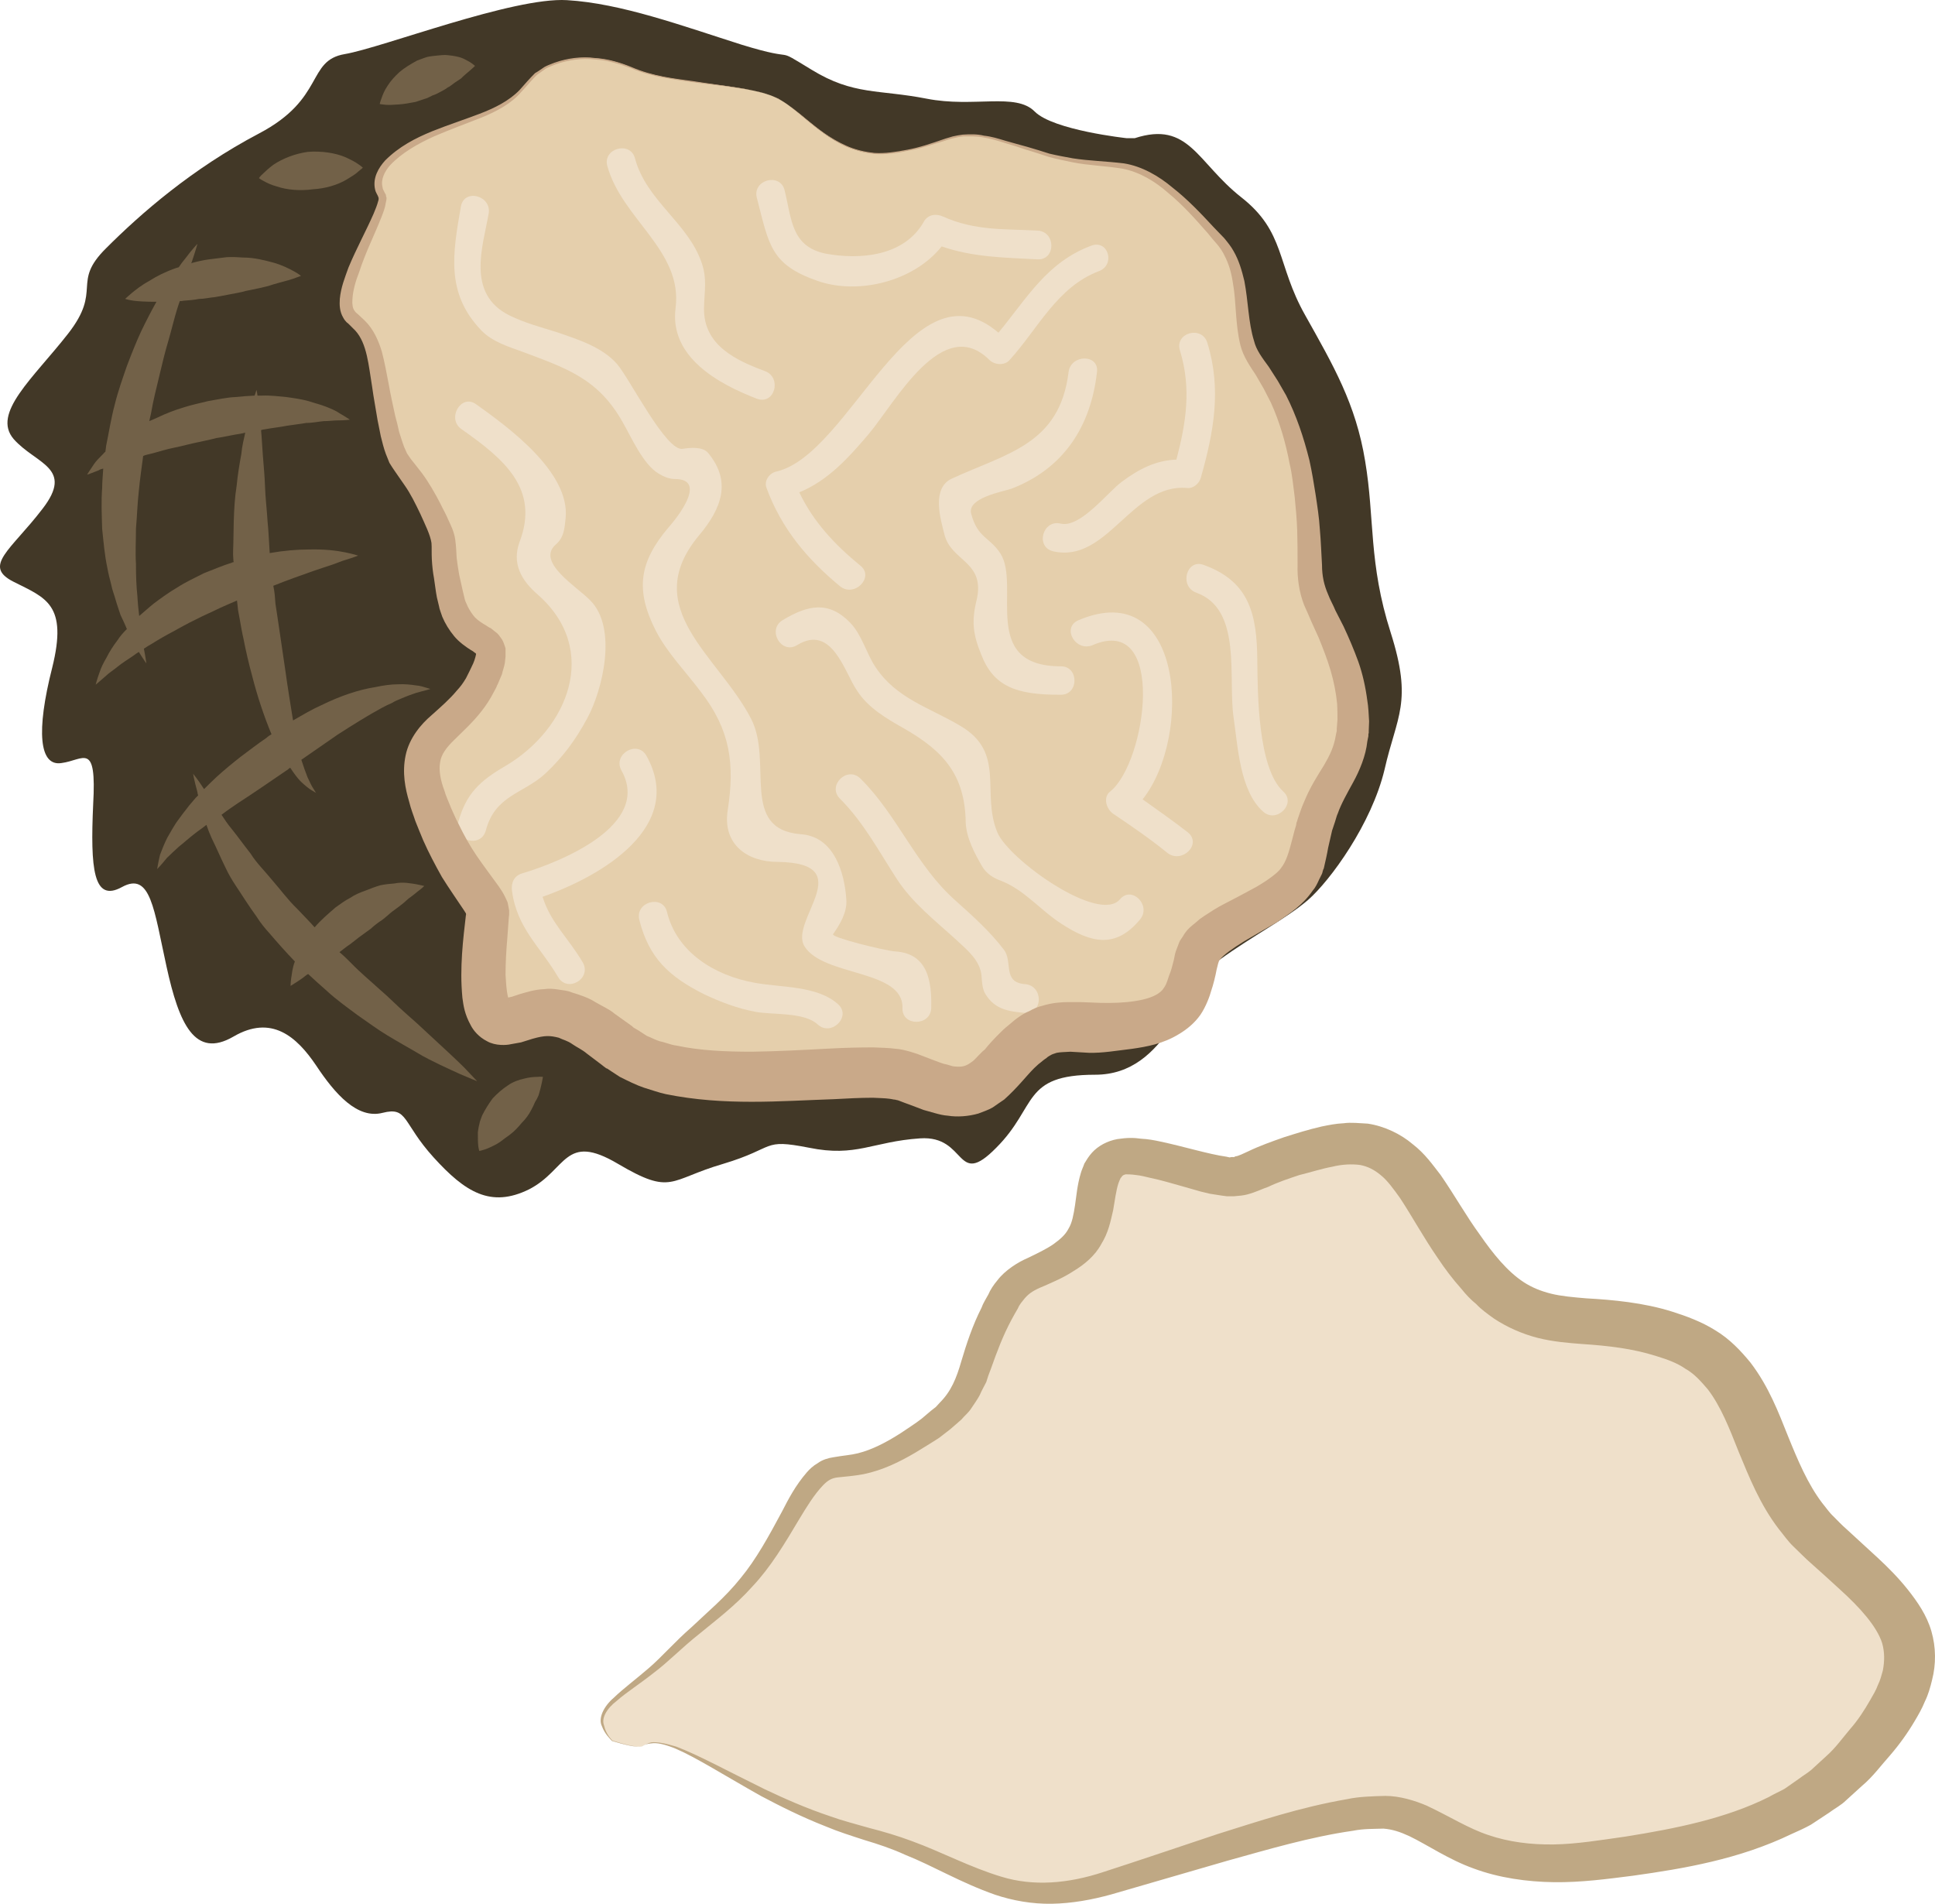
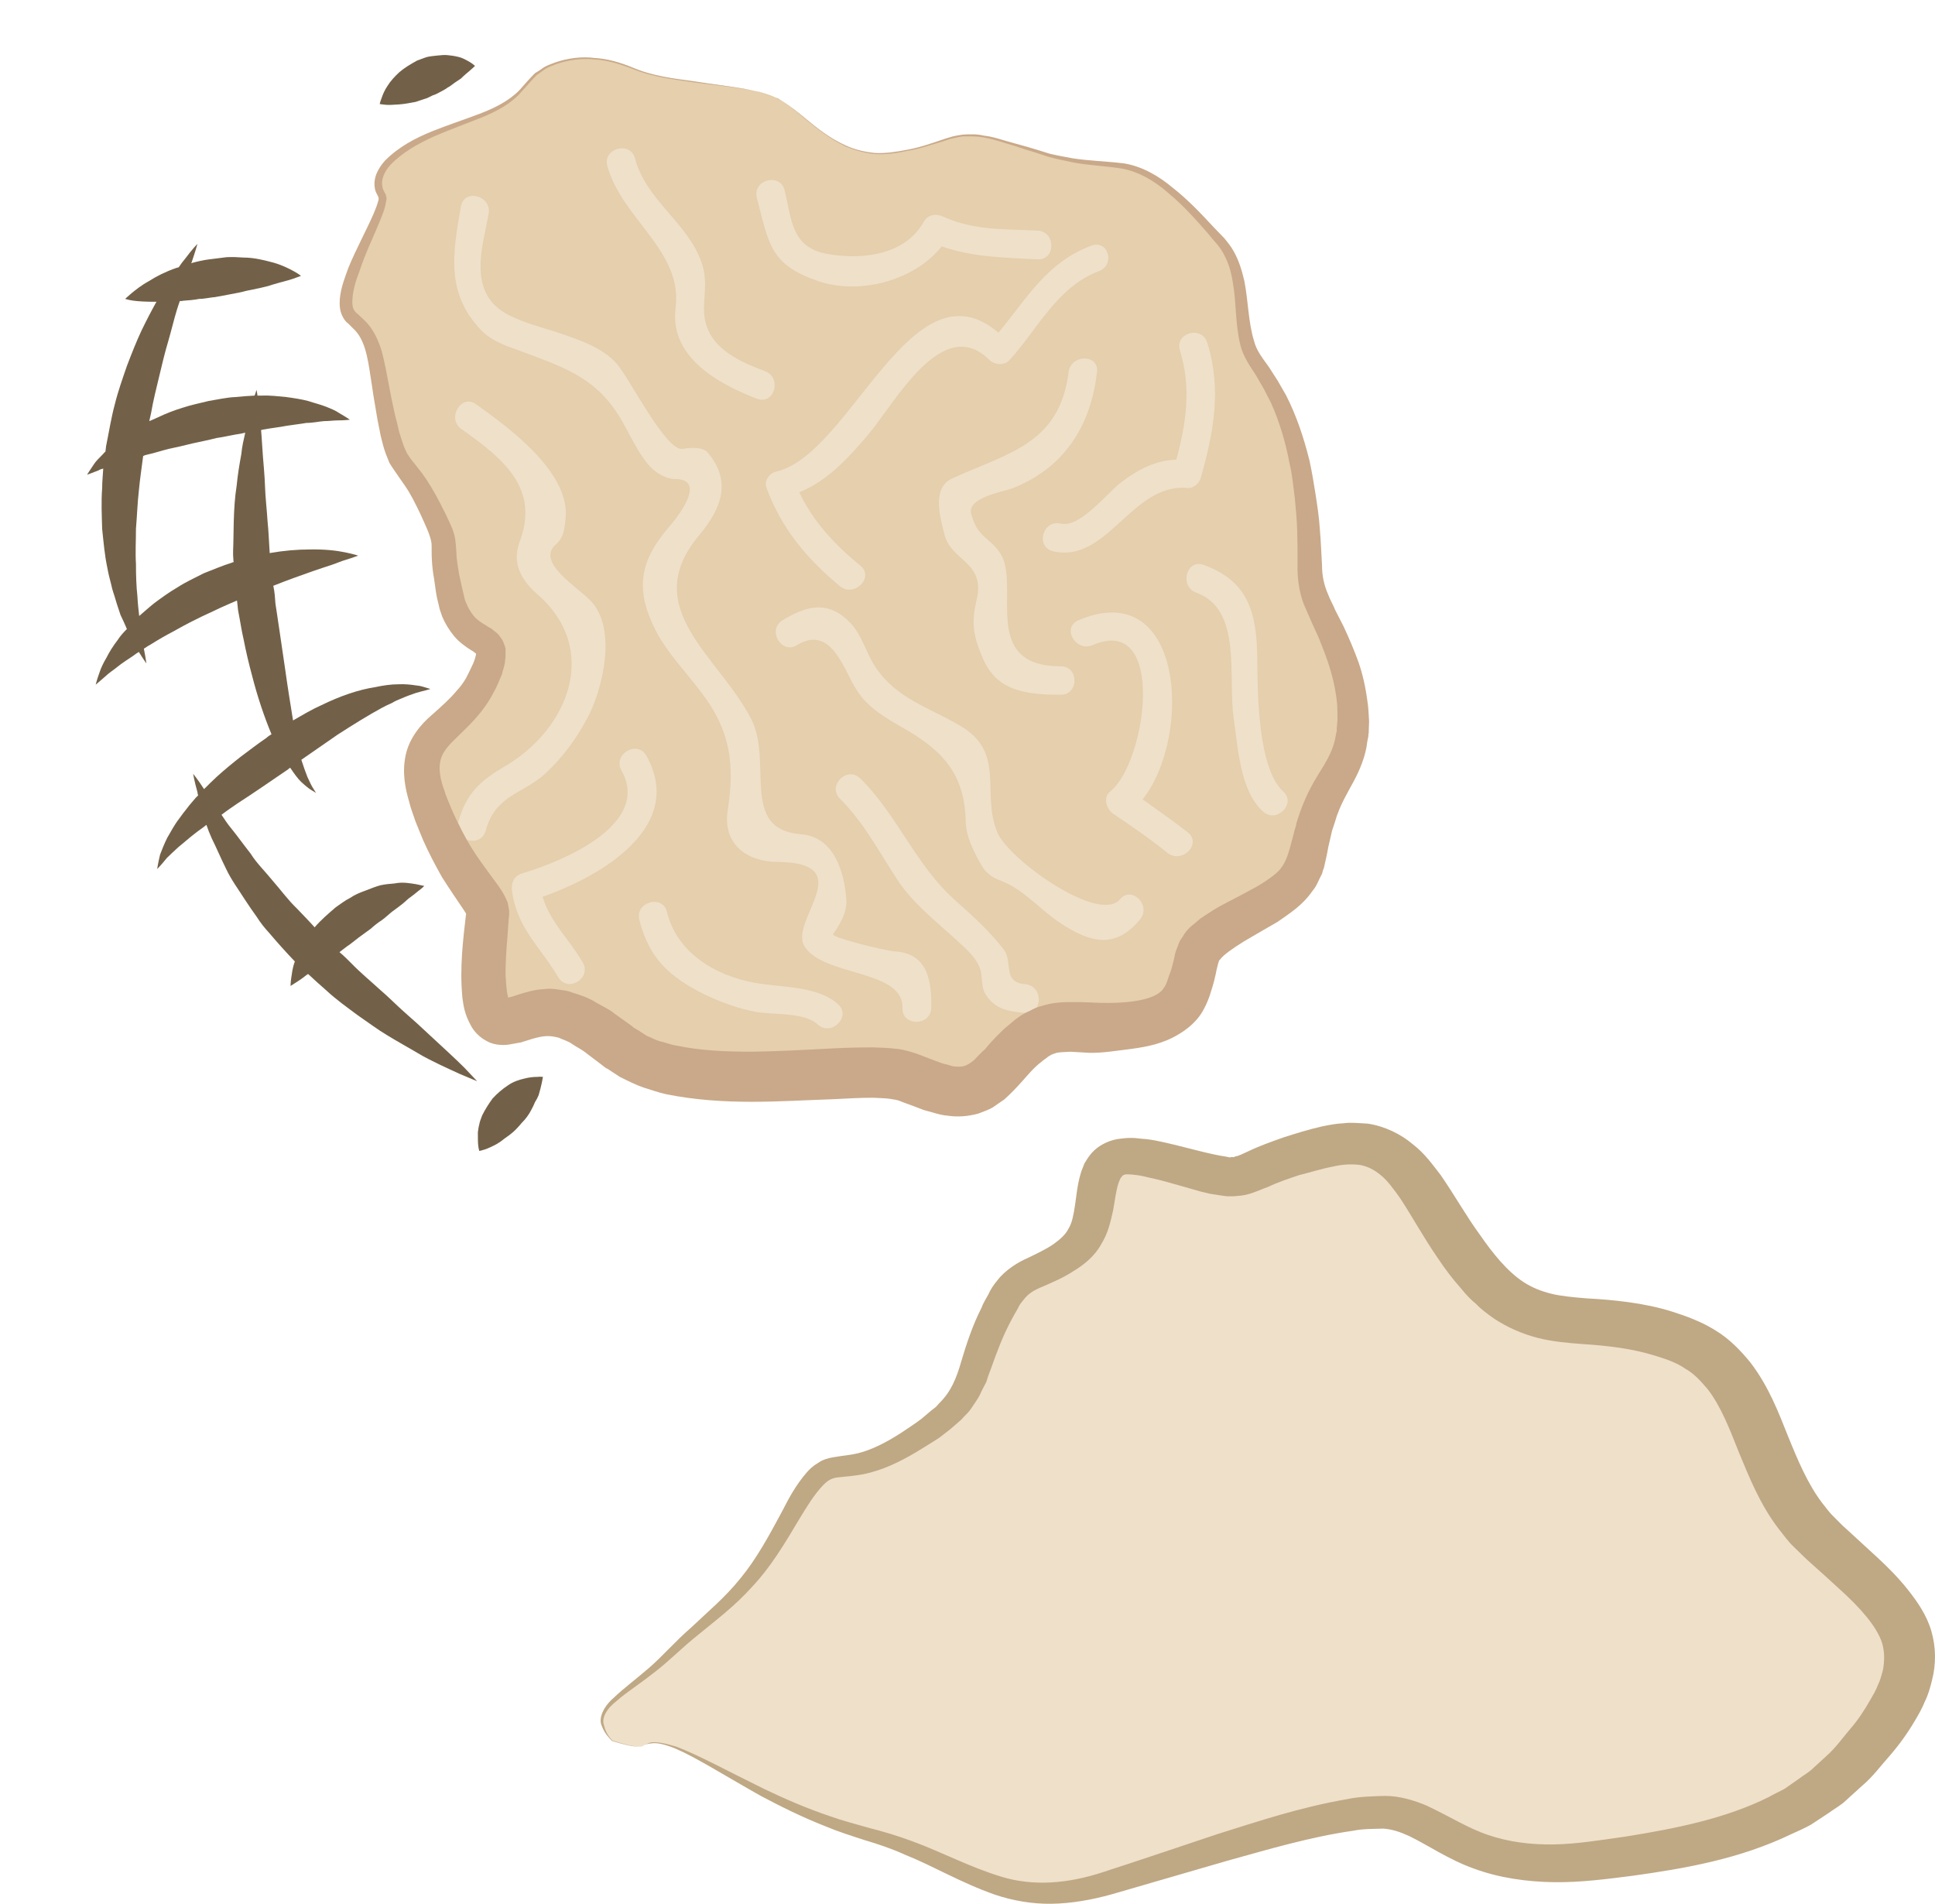
<svg xmlns="http://www.w3.org/2000/svg" xmlns:ns1="http://sodipodi.sourceforge.net/DTD/sodipodi-0.dtd" xmlns:ns2="http://www.inkscape.org/namespaces/inkscape" xml:space="preserve" width="53.822mm" height="52.955mm" version="1.1" style="clip-rule:evenodd;fill-rule:evenodd;image-rendering:optimizeQuality;shape-rendering:geometricPrecision;text-rendering:geometricPrecision" viewBox="0 0 5382.192 5295.481" id="svg53" ns1:docname="3719.svg" ns2:version="0.92.4 (5da689c313, 2019-01-14)">
  <ns1:namedview pagecolor="#ffffff" bordercolor="#666666" borderopacity="1" objecttolerance="10" gridtolerance="10" guidetolerance="10" ns2:pageopacity="0" ns2:pageshadow="2" ns2:window-width="640" ns2:window-height="480" id="namedview55" showgrid="false" ns2:zoom="0.2102413" ns2:cx="98.047599" ns2:cy="91.693932" ns2:window-x="0" ns2:window-y="0" ns2:window-maximized="0" ns2:current-layer="svg53" />
  <defs id="defs4">
    <style type="text/css" id="style2">
   
    .fil0 {fill:#423827;fill-rule:nonzero}
    .fil4 {fill:#726148;fill-rule:nonzero}
    .fil5 {fill:#BFA884;fill-rule:nonzero}
    .fil3 {fill:#C9A989;fill-rule:nonzero}
    .fil1 {fill:#E5CFAC;fill-rule:nonzero}
    .fil2 {fill:#EFE0CA;fill-rule:nonzero}
   
  </style>
  </defs>
  <g id="Vrstva_x0020_1" transform="translate(-7905.824,-11980.587)">
    <g id="_524224592">
-       <path class="fil0" d="m 11040,12365 c 0,0 -204,-22 -256,-74 -53,-54 -169,-10 -301,-36 -133,-26 -203,-9 -319,-80 -115,-70 -26,-18 -195,-70 -167,-53 -335,-115 -486,-124 -150,-9 -513,132 -618,150 -107,18 -54,124 -239,221 -186,98 -328,222 -425,319 -98,97 -9,114 -106,238 -97,124 -213,221 -151,293 62,70 169,79 80,194 -88,115 -168,159 -80,203 89,45 151,62 107,239 -45,177 -36,275 26,265 62,-8 98,-62 88,115 -8,178 0,274 80,230 80,-44 89,62 124,221 35,160 79,257 186,195 106,-62 176,0 230,80 53,80 115,150 185,132 71,-18 54,27 142,124 88,97 159,141 265,89 106,-54 98,-160 248,-71 151,89 141,44 292,0 150,-45 106,-71 239,-45 132,27 176,-17 309,-26 132,-9 98,142 212,26 115,-115 71,-203 275,-203 203,0 247,-247 345,-319 97,-70 185,-114 247,-167 62,-54 177,-212 213,-363 34,-150 79,-186 17,-381 -62,-194 -44,-317 -71,-477 -26,-159 -88,-265 -167,-406 -80,-142 -54,-231 -178,-328 -123,-97 -145,-213 -296,-164 z" id="path7" ns2:connector-curvature="0" style="fill:#423827;fill-rule:nonzero" />
      <path class="fil1" d="m 10064,12252 c -87,-41 -295,-36 -401,-83 -106,-47 -235,-35 -294,47 -60,83 -177,95 -296,154 -117,59 -129,118 -106,153 24,36 -153,283 -82,342 71,59 59,94 94,272 36,176 47,105 118,247 71,142 24,71 59,247 36,178 166,83 94,236 -70,154 -224,142 -153,343 71,200 165,271 165,306 0,36 -47,319 47,307 95,-12 130,-83 319,71 188,153 684,35 802,82 118,48 177,71 259,-24 82,-94 118,-117 201,-117 82,0 271,23 318,-95 47,-118 -12,-118 165,-212 177,-95 153,-118 189,-248 36,-130 94,-153 106,-259 12,-106 -23,-212 -83,-330 -59,-118 -23,-118 -47,-319 -23,-200 -82,-307 -141,-389 -59,-82 -12,-235 -95,-330 -82,-94 -176,-201 -283,-212 -106,-12 -118,-1 -295,-59 -176,-59 -164,0 -330,23 -165,24 -243,-112 -330,-153 z" id="path9" ns2:connector-curvature="0" style="fill:#e5cfac;fill-rule:nonzero" />
      <path class="fil2" d="m 10395,14627 c -32,-3 -178,-39 -172,-48 19,-27 39,-60 37,-95 -5,-78 -35,-177 -127,-183 -171,-14 -76,-201 -138,-321 -90,-175 -314,-307 -145,-510 64,-76 91,-151 25,-230 -15,-18 -52,-14 -70,-11 -46,9 -148,-196 -183,-236 -42,-48 -111,-69 -169,-89 -45,-14 -87,-25 -130,-46 -121,-60 -74,-192 -58,-283 9,-50 -67,-71 -77,-21 -23,132 -43,242 57,346 30,31 75,45 114,59 122,46 211,74 280,198 23,40 56,116 99,141 13,8 29,15 45,15 101,0 -13,130 -18,135 -81,96 -93,173 -35,287 31,61 86,117 126,171 81,105 94,199 74,328 -15,95 54,144 139,144 229,3 32,162 74,234 52,86 277,64 273,173 -1,51 78,50 80,0 2,-76 -10,-153 -101,-158 z" id="path11" ns2:connector-curvature="0" style="fill:#efe0ca;fill-rule:nonzero" />
      <path class="fil2" d="m 11021,14482 c -58,69 -309,-110 -341,-186 -46,-111 25,-222 -104,-297 -84,-50 -177,-75 -235,-163 -26,-39 -37,-88 -70,-123 -60,-62 -118,-50 -189,-7 -43,27 -3,96 41,69 98,-60 132,77 167,127 30,47 81,77 129,104 112,64 171,130 173,263 2,43 25,86 46,122 11,19 31,32 51,39 67,26 110,82 169,120 83,54 151,70 219,-12 32,-39 -23,-95 -56,-56 z" id="path13" ns2:connector-curvature="0" style="fill:#efe0ca;fill-rule:nonzero" />
      <path class="fil2" d="m 10683,12906 c -240,-206 -411,338 -617,386 -20,4 -36,26 -28,46 41,112 113,198 204,273 40,33 97,-25 57,-57 -71,-58 -131,-122 -170,-204 79,-32 137,-96 193,-162 74,-88 206,-336 336,-206 15,14 42,16 56,0 79,-87 132,-203 248,-247 47,-17 27,-89 -21,-71 -123,46 -178,145 -258,242 z" id="path15" ns2:connector-curvature="0" style="fill:#efe0ca;fill-rule:nonzero" />
      <path class="fil2" d="m 9785,12837 c -18,137 120,212 227,253 49,17 69,-59 22,-77 -81,-30 -172,-72 -170,-176 1,-46 9,-79 -6,-124 -38,-113 -154,-173 -186,-292 -13,-49 -90,-28 -77,21 41,149 210,235 190,395 z" id="path17" ns2:connector-curvature="0" style="fill:#efe0ca;fill-rule:nonzero" />
      <path class="fil2" d="m 10180,12762 c 115,40 269,0 345,-96 87,30 172,31 267,36 51,2 51,-77 0,-80 -92,-5 -174,1 -263,-39 -19,-9 -43,-6 -54,15 -54,95 -176,106 -273,88 -96,-20 -94,-97 -114,-177 -13,-49 -90,-28 -77,22 34,130 37,185 169,231 z" id="path19" ns2:connector-curvature="0" style="fill:#efe0ca;fill-rule:nonzero" />
      <path class="fil2" d="m 10635,13801 c 34,88 96,113 222,112 50,0 50,-79 0,-79 -227,0 -112,-223 -168,-313 -30,-47 -64,-43 -82,-112 -11,-44 89,-61 112,-69 146,-56 221,-174 238,-324 7,-51 -73,-51 -79,0 -25,201 -171,225 -325,296 -57,27 -31,113 -20,156 19,75 115,74 89,183 -14,57 -10,94 13,150 z" id="path21" ns2:connector-curvature="0" style="fill:#efe0ca;fill-rule:nonzero" />
      <path class="fil2" d="m 11027,13320 c -40,29 -116,130 -171,117 -50,-12 -71,65 -21,77 151,35 219,-190 373,-176 17,2 34,-13 38,-29 36,-127 58,-246 18,-375 -15,-49 -92,-28 -76,22 32,105 17,200 -10,303 -57,2 -104,26 -151,61 z" id="path23" ns2:connector-curvature="0" style="fill:#efe0ca;fill-rule:nonzero" />
      <path class="fil2" d="m 11210,14296 c -41,-32 -84,-62 -126,-92 140,-176 114,-623 -179,-498 -47,21 -7,89 40,69 207,-89 150,326 49,407 -21,16 -11,49 8,62 52,35 103,70 151,109 40,31 97,-24 57,-57 z" id="path25" ns2:connector-curvature="0" style="fill:#efe0ca;fill-rule:nonzero" />
      <path class="fil2" d="m 11475,14182 c -71,-65 -71,-276 -72,-365 -1,-126 -21,-219 -149,-265 -48,-18 -69,59 -21,77 129,46 88,236 104,347 12,80 17,204 82,262 37,34 94,-22 56,-56 z" id="path27" ns2:connector-curvature="0" style="fill:#efe0ca;fill-rule:nonzero" />
      <path class="fil2" d="m 9539,13979 c 43,-79 85,-251 9,-328 -35,-37 -153,-107 -96,-156 23,-20 24,-45 27,-72 14,-129 -162,-256 -249,-318 -42,-30 -82,40 -41,69 120,84 218,167 162,314 -22,60 5,107 50,146 176,154 84,375 -89,477 -72,42 -110,77 -132,158 -14,50 63,72 77,22 26,-99 104,-102 166,-159 50,-47 84,-94 116,-153 z" id="path29" ns2:connector-curvature="0" style="fill:#efe0ca;fill-rule:nonzero" />
      <path class="fil2" d="m 9704,14083 c -25,-45 -94,-5 -70,40 86,152 -168,255 -276,287 -23,7 -31,27 -28,49 14,104 78,154 128,239 26,45 94,5 69,-40 -39,-67 -90,-111 -112,-183 166,-58 398,-196 289,-392 z" id="path31" ns2:connector-curvature="0" style="fill:#efe0ca;fill-rule:nonzero" />
      <path class="fil2" d="m 10004,14714 c -111,-20 -216,-85 -243,-197 -12,-49 -89,-28 -77,22 27,107 83,158 180,207 47,22 91,39 143,49 48,9 135,0 173,35 38,35 95,-22 57,-56 -59,-53 -160,-46 -233,-60 z" id="path33" ns2:connector-curvature="0" style="fill:#efe0ca;fill-rule:nonzero" />
      <path class="fil2" d="m 10757,14718 c -64,-5 -33,-62 -59,-96 -39,-51 -86,-93 -134,-136 -111,-98 -161,-237 -265,-340 -37,-36 -93,20 -57,56 66,66 108,146 158,223 44,68 108,117 167,171 30,28 65,56 69,99 1,16 2,37 11,51 26,42 63,48 110,52 51,3 51,-76 0,-80 z" id="path35" ns2:connector-curvature="0" style="fill:#efe0ca;fill-rule:nonzero" />
      <path class="fil3" d="m 10064,12252 c 0,0 2,1 7,3 3,3 10,6 17,11 15,10 37,26 64,49 27,22 61,50 108,71 22,10 49,17 78,20 29,2 61,-3 92,-9 33,-6 65,-17 100,-29 8,-3 17,-5 26,-8 9,-2 19,-4 28,-5 19,-1 39,-2 59,3 20,2 39,8 59,14 20,6 40,11 61,17 20,6 41,12 62,19 21,5 43,9 65,13 45,7 92,8 142,14 50,8 97,35 136,68 41,32 78,71 115,111 l 28,29 c 9,11 19,23 26,36 15,26 23,54 30,83 11,57 11,116 27,167 6,25 22,46 41,72 l 25,39 23,40 c 29,57 49,117 65,181 7,32 12,62 17,94 5,33 10,65 12,98 3,33 4,67 6,99 0,31 6,57 17,82 5,14 15,31 20,44 l 23,45 c 15,32 29,65 41,98 12,34 20,70 25,108 3,17 4,40 5,58 l -1,26 v 6 l -1,4 c 0,0 0,6 0,5 l -3,15 c -4,40 -22,82 -39,113 -17,31 -34,61 -43,87 -3,6 -5,15 -8,24 l -8,24 -11,48 c -3,18 -7,35 -12,57 -3,5 -3,10 -5,15 l -8,16 c -5,11 -10,22 -18,31 -29,42 -64,63 -98,87 -30,17 -62,36 -93,54 -29,18 -58,38 -66,50 -1,1 -2,2 -3,3 -1,2 -1,4 -2,6 -1,2 -3,12 -5,19 -3,17 -10,45 -15,59 -4,15 -15,45 -30,67 -16,23 -38,41 -60,54 -44,27 -89,35 -131,41 -42,5 -82,12 -119,11 l -52,-3 c -15,1 -28,1 -38,3 -5,2 -10,3 -14,5 -5,3 -10,5 -15,10 -5,3 -11,8 -17,13 -6,4 -11,10 -17,15 -22,22 -45,53 -83,87 -10,7 -21,14 -32,22 -12,7 -27,12 -40,17 -28,8 -59,10 -84,6 -14,-1 -25,-4 -36,-7 -11,-3 -22,-6 -32,-9 l -29,-11 -27,-10 -13,-5 c -5,-2 -5,-1 -8,-2 -2,-1 -4,-1 -6,-1 -3,-1 -7,-1 -11,-2 -13,-2 -31,-2 -47,-3 -35,0 -72,2 -109,4 -149,5 -304,19 -467,-14 -19,-4 -41,-12 -61,-18 -21,-7 -45,-19 -67,-30 l -23,-15 -12,-8 -3,-1 -8,-6 -5,-4 -41,-31 c -13,-11 -27,-17 -40,-26 -14,-10 -26,-12 -38,-18 -24,-6 -38,-7 -73,3 l -32,10 -28,5 c -12,3 -43,5 -66,-8 -24,-12 -39,-31 -46,-45 -17,-31 -20,-54 -23,-76 -2,-22 -3,-43 -3,-62 0,-41 3,-79 7,-117 l 6,-53 v -4 c 0,-1 0,-2 0,-3 0,0 1,-6 1,0 -1,3 0,7 1,8 0,1 1,1 1,1 -1,-1 -5,-8 -9,-14 -18,-27 -41,-60 -61,-92 -19,-34 -37,-68 -52,-102 -7,-17 -15,-36 -22,-54 -5,-16 -12,-32 -17,-53 -11,-37 -20,-81 -10,-129 10,-49 44,-88 71,-111 28,-25 52,-46 71,-69 11,-12 17,-20 26,-35 l 10,-20 10,-21 c 5,-11 9,-28 8,-28 0,1 2,3 0,2 0,-2 -2,-3 -5,-5 -2,-2 -5,-4 -9,-6 -14,-9 -33,-22 -47,-39 -14,-17 -25,-35 -33,-54 -3,-10 -8,-21 -9,-29 l -6,-25 c -4,-21 -5,-35 -8,-53 -3,-16 -5,-34 -6,-52 -1,-17 0,-35 -1,-46 -3,-22 -18,-52 -31,-81 -14,-29 -27,-56 -44,-80 -8,-12 -17,-24 -27,-39 -5,-7 -10,-15 -15,-23 l -10,-25 c -6,-16 -10,-33 -14,-49 -3,-15 -6,-30 -9,-45 -5,-32 -11,-62 -15,-92 -10,-60 -14,-121 -47,-157 l -16,-16 c -2,-2 -5,-5 -8,-7 -3,-3 -7,-8 -9,-12 -11,-18 -11,-37 -10,-53 3,-32 14,-59 24,-87 22,-53 49,-102 70,-150 5,-12 10,-24 13,-36 1,-2 1,-5 1,-7 0,0 0,0 0,-1 l -1,-2 c -1,-2 1,1 0,-1 -3,-7 -8,-14 -9,-21 -7,-32 10,-60 28,-80 39,-39 84,-62 130,-81 45,-18 91,-33 133,-49 42,-16 82,-36 111,-66 14,-16 28,-32 43,-47 9,-5 17,-11 26,-17 9,-5 18,-8 28,-12 37,-13 77,-18 113,-13 36,2 71,13 101,25 60,26 119,32 170,39 50,8 93,13 128,19 17,2 32,6 46,9 13,2 24,5 33,9 17,6 25,9 25,9 z m 0,0 c 0,0 -8,-3 -26,-9 -8,-4 -19,-6 -32,-9 -14,-3 -29,-6 -46,-8 -35,-6 -78,-10 -129,-17 -50,-8 -110,-13 -171,-39 -31,-11 -63,-22 -100,-24 -35,-4 -74,1 -110,14 -9,4 -19,7 -27,12 -8,6 -17,12 -24,17 -15,15 -28,31 -43,47 -28,33 -70,55 -112,72 -43,17 -87,33 -131,52 -44,20 -89,45 -122,80 -15,17 -27,40 -21,62 0,5 4,10 6,15 l 2,3 1,2 c 0,2 1,6 2,9 0,5 -1,8 -2,13 -2,15 -7,27 -12,40 -20,51 -45,100 -62,153 -10,25 -18,53 -19,78 -1,12 1,24 6,30 1,2 3,4 4,5 l 8,7 16,15 c 25,24 39,57 48,87 8,30 13,60 19,90 5,29 12,60 18,88 4,15 8,30 11,45 5,15 9,29 14,42 l 8,18 11,16 c 9,11 19,24 30,38 20,27 37,57 52,86 7,15 15,28 22,45 7,15 16,33 19,54 3,22 3,36 4,51 2,16 4,31 7,47 l 10,45 6,25 c 2,7 5,11 7,17 6,12 13,23 21,32 8,8 18,15 32,23 3,2 7,5 12,7 4,3 9,7 15,12 5,3 11,12 16,19 5,8 7,17 10,25 0,8 0,16 0,23 l -2,18 c -2,12 -6,21 -8,31 l -11,26 c -1,2 0,1 -3,6 l -1,3 -3,6 -6,11 c -8,16 -21,36 -33,51 -24,31 -52,56 -75,79 -24,23 -37,42 -40,63 -4,22 1,50 12,79 4,15 12,31 18,47 7,15 13,30 21,45 15,31 31,60 50,88 19,28 39,54 62,86 6,9 12,17 19,32 2,5 5,10 6,14 1,6 3,14 4,21 v 7 5 l -1,9 -4,55 c -3,35 -5,70 -5,103 1,16 2,33 4,47 2,14 6,28 8,30 1,1 0,-3 -8,-7 -7,-4 -18,-2 -13,-3 l 27,-6 21,-7 c 18,-5 41,-13 68,-14 13,-2 27,-1 39,1 13,2 27,3 38,8 23,7 47,15 64,26 18,11 40,20 55,33 l 49,35 5,5 c 3,2 -7,-6 -2,-2 l 3,2 12,7 23,15 c 13,5 21,10 36,15 16,3 30,10 47,12 65,14 137,17 209,17 72,-1 146,-5 221,-9 38,-2 77,-3 117,-3 21,1 41,1 64,4 20,1 60,14 71,19 l 26,10 24,9 c 8,3 15,5 21,6 7,2 15,5 19,5 24,2 32,0 52,-15 5,-4 10,-10 15,-15 l 8,-8 2,-2 3,-3 5,-4 c 12,-15 24,-28 40,-44 7,-7 15,-15 24,-22 9,-7 17,-15 27,-22 10,-7 20,-14 33,-19 12,-7 24,-12 37,-15 26,-8 51,-10 72,-10 h 9 8 15 l 28,1 c 37,2 71,2 102,-1 31,-3 61,-9 81,-20 9,-5 17,-11 21,-18 6,-8 8,-12 15,-34 8,-20 9,-27 14,-46 2,-10 3,-19 9,-33 3,-7 5,-14 8,-20 5,-7 9,-13 13,-20 9,-13 18,-20 28,-28 l 14,-12 13,-9 c 17,-11 35,-23 51,-31 33,-17 65,-34 96,-51 13,-8 26,-16 38,-25 11,-8 23,-18 28,-26 14,-17 22,-44 31,-79 l 7,-27 4,-13 1,-7 2,-5 1,-4 c 6,-17 10,-31 19,-51 16,-39 36,-70 54,-99 17,-29 28,-52 33,-82 l 2,-10 c 0,-3 0,1 0,0 l 1,-4 v -6 l 2,-26 c 0,-16 0,-28 -1,-44 -3,-31 -9,-61 -18,-92 -9,-31 -21,-61 -33,-91 l -20,-44 c -8,-18 -13,-31 -21,-48 -14,-36 -19,-76 -18,-110 0,-34 0,-64 -1,-96 -1,-32 -4,-64 -7,-94 -4,-31 -7,-63 -14,-92 -11,-59 -28,-117 -52,-170 l -20,-39 -22,-38 c -15,-23 -35,-51 -43,-83 -15,-62 -11,-120 -21,-174 -4,-27 -11,-52 -23,-75 -5,-11 -12,-21 -20,-31 -10,-11 -18,-21 -27,-32 -35,-40 -70,-79 -109,-111 -37,-33 -81,-59 -127,-68 -47,-8 -95,-9 -140,-18 -23,-5 -45,-9 -66,-15 -22,-7 -42,-14 -63,-20 -20,-7 -40,-13 -60,-19 -19,-6 -39,-12 -58,-15 -20,-4 -39,-3 -57,-3 -10,1 -19,3 -27,5 -10,2 -18,5 -27,8 -34,10 -68,22 -100,27 -32,7 -63,11 -93,9 -29,-3 -56,-11 -80,-21 -46,-22 -80,-50 -107,-72 -27,-23 -48,-40 -63,-50 -7,-5 -14,-8 -18,-10 -4,-3 -6,-4 -6,-4 z" id="path37" ns2:connector-curvature="0" style="fill:#c9a989;fill-rule:nonzero" />
-       <path class="fil4" d="m 8675,12499 c 29,10 66,13 102,8 34,-2 68,-12 93,-27 13,-8 25,-15 32,-22 8,-6 13,-11 13,-11 0,0 -5,-5 -13,-10 -8,-6 -20,-12 -35,-19 -28,-12 -67,-18 -105,-15 -36,5 -71,19 -96,36 -12,9 -22,18 -29,25 -8,7 -11,12 -11,12 0,0 5,4 13,8 9,5 21,11 36,15 z" id="path39" ns2:connector-curvature="0" style="fill:#726148;fill-rule:nonzero" />
      <path class="fil4" d="m 9400,14976 c -9,0 -22,1 -37,5 -14,3 -31,9 -45,19 -15,10 -29,22 -42,36 -11,15 -21,31 -29,47 -3,9 -7,17 -8,25 -2,7 -3,15 -4,22 0,15 0,28 1,37 1,9 3,15 3,15 0,0 6,-1 15,-4 9,-3 20,-8 33,-15 7,-4 13,-8 19,-13 6,-5 13,-9 19,-14 12,-9 22,-20 32,-32 11,-11 20,-23 27,-37 4,-7 7,-14 10,-21 4,-6 7,-12 10,-19 4,-13 7,-26 9,-35 2,-10 3,-16 3,-16 0,0 -6,-1 -16,0 z" id="path41" ns2:connector-curvature="0" style="fill:#726148;fill-rule:nonzero" />
      <path class="fil4" d="m 8473,13575 c -25,13 -50,24 -73,39 -24,14 -46,30 -66,45 -15,12 -28,24 -41,35 -2,-17 -4,-36 -5,-55 -3,-28 -4,-57 -4,-90 -2,-31 0,-64 0,-98 3,-34 4,-70 8,-105 3,-33 8,-65 12,-97 4,-2 7,-3 12,-4 19,-4 39,-11 60,-16 11,-2 21,-5 32,-7 11,-3 22,-5 33,-8 22,-5 44,-9 67,-15 22,-3 45,-9 67,-12 4,-1 9,-2 13,-3 -4,18 -9,38 -11,60 -5,27 -10,57 -13,88 -5,31 -7,65 -8,99 0,17 -1,35 -1,53 0,18 -2,35 0,54 0,2 0,4 1,6 -2,0 -4,1 -6,2 -26,8 -51,19 -77,29 z m 625,1282 c -20,-19 -42,-39 -65,-59 -24,-21 -47,-45 -73,-67 -25,-23 -53,-46 -77,-71 -11,-11 -21,-21 -33,-31 7,-5 14,-11 21,-16 11,-7 21,-16 33,-25 11,-8 22,-16 33,-24 10,-9 20,-17 31,-24 11,-8 20,-17 29,-24 10,-7 19,-14 28,-21 9,-7 16,-15 24,-20 7,-5 13,-10 19,-15 11,-8 18,-15 18,-15 0,0 -8,-2 -23,-5 -14,-2 -36,-7 -60,-2 -12,1 -25,2 -39,5 -14,4 -27,9 -42,15 -14,5 -29,11 -42,20 -14,7 -27,17 -40,26 -21,18 -42,36 -59,56 -16,-18 -33,-35 -49,-52 -26,-25 -46,-53 -68,-78 -21,-26 -45,-49 -61,-75 -19,-24 -36,-48 -53,-69 -11,-13 -20,-27 -28,-39 14,-11 29,-21 45,-32 45,-29 94,-63 141,-95 1,-2 3,-2 5,-4 10,15 20,29 30,39 13,12 23,20 30,24 8,5 12,7 12,7 0,0 -3,-4 -7,-11 -5,-7 -10,-18 -17,-33 -5,-13 -11,-29 -17,-48 35,-24 69,-48 101,-70 45,-29 87,-55 124,-75 9,-5 18,-9 27,-13 8,-5 17,-9 25,-12 16,-7 30,-12 42,-16 13,-4 23,-6 30,-8 6,-2 10,-3 10,-3 0,0 -3,-1 -10,-3 -7,-2 -17,-6 -31,-7 -13,-2 -30,-4 -49,-3 -19,0 -41,3 -64,8 -46,7 -98,25 -149,50 -27,12 -52,27 -78,42 -1,0 -1,0 -1,1 -7,-44 -15,-92 -22,-143 -5,-34 -10,-68 -15,-102 -3,-18 -5,-36 -8,-54 l -4,-26 -2,-25 c -1,-9 -2,-16 -4,-25 40,-16 77,-29 111,-41 18,-6 35,-12 51,-17 15,-5 28,-11 39,-14 23,-7 35,-12 35,-12 0,0 -12,-4 -36,-9 -24,-5 -58,-9 -100,-8 -33,0 -70,3 -110,10 -2,-30 -3,-60 -6,-89 -2,-33 -6,-65 -7,-96 -1,-30 -4,-60 -6,-86 -2,-26 -3,-50 -5,-71 3,-1 6,-2 9,-2 21,-4 42,-6 62,-10 19,-3 38,-5 55,-8 18,0 35,-4 49,-5 14,0 27,-2 38,-2 21,0 34,-2 34,-2 0,0 -10,-7 -29,-18 -10,-7 -22,-12 -37,-18 -15,-6 -32,-10 -50,-16 -19,-5 -39,-8 -61,-11 -21,-2 -45,-5 -68,-4 -4,0 -8,0 -12,0 -1,-10 -3,-16 -3,-16 0,0 -1,6 -5,16 -17,1 -35,2 -53,4 -25,1 -50,7 -75,11 -24,6 -49,11 -73,19 -23,7 -46,16 -67,26 -9,4 -17,8 -25,11 2,-7 3,-15 5,-22 6,-36 15,-70 23,-104 8,-34 16,-67 25,-97 9,-31 16,-61 24,-87 3,-9 5,-16 8,-24 3,0 7,0 11,-1 14,-1 28,-2 43,-5 15,0 30,-4 44,-5 15,-3 29,-5 43,-8 15,-3 29,-5 42,-9 28,-6 53,-10 76,-18 23,-7 42,-11 56,-16 14,-5 22,-8 22,-8 0,0 -7,-6 -20,-13 -13,-7 -32,-17 -57,-24 -23,-6 -52,-14 -83,-14 -15,-1 -31,-2 -47,-1 -16,2 -33,4 -48,6 -17,2 -33,6 -48,10 0,0 -1,1 -2,1 0,-1 1,-3 1,-3 11,-32 16,-51 16,-51 0,0 -14,14 -34,41 -6,7 -12,15 -18,24 -2,1 -5,1 -7,2 -29,10 -55,23 -75,36 -22,12 -38,25 -49,34 -12,10 -18,16 -18,16 0,0 9,3 23,5 15,2 36,3 60,3 2,0 3,0 4,0 -14,25 -28,52 -42,81 -14,30 -27,63 -40,97 -12,35 -25,71 -34,108 -10,37 -16,76 -24,115 -1,6 -1,11 -2,16 -2,2 -4,3 -5,5 -12,12 -22,22 -27,30 -13,19 -19,29 -19,29 0,0 12,-4 32,-12 4,-3 9,-4 13,-5 -1,18 -3,36 -3,54 -3,39 -1,77 0,114 4,38 7,73 14,106 3,17 7,33 11,48 3,16 9,30 13,45 4,14 9,27 13,40 6,12 11,24 16,35 0,2 1,2 2,4 -10,10 -19,20 -26,31 -13,17 -23,33 -31,49 -9,15 -15,28 -19,40 -8,22 -11,35 -11,35 0,0 10,-8 28,-24 9,-9 21,-16 33,-26 12,-10 27,-19 43,-30 5,-4 11,-8 16,-11 13,21 21,32 21,32 0,0 -2,-16 -7,-41 7,-5 14,-9 21,-13 19,-12 38,-23 59,-34 20,-11 41,-23 64,-34 21,-11 45,-21 67,-32 15,-7 32,-14 48,-21 1,9 2,16 3,27 l 5,27 c 3,17 6,35 10,52 7,36 15,70 24,103 15,59 34,115 54,163 -5,3 -10,6 -14,10 -25,17 -48,35 -71,52 -23,18 -46,37 -67,56 -12,11 -24,23 -35,34 0,0 -1,0 -1,0 -18,-28 -30,-42 -30,-42 0,0 3,19 12,51 0,3 1,6 2,9 -2,2 -4,4 -7,7 -8,10 -17,19 -24,29 -8,10 -15,19 -22,29 -14,18 -24,38 -33,53 -9,18 -15,34 -20,47 -6,25 -8,40 -8,40 0,0 11,-11 27,-31 9,-9 20,-19 33,-31 14,-11 28,-24 45,-37 10,-8 21,-15 32,-24 4,12 9,25 15,38 13,26 25,55 40,85 14,30 35,58 54,88 10,15 20,30 31,45 10,16 22,31 34,44 23,27 47,54 72,80 -7,18 -8,33 -10,45 -2,13 -2,23 -2,23 0,0 8,-5 19,-12 7,-5 14,-9 21,-15 3,-2 6,-5 9,-6 17,16 34,31 51,46 28,26 58,47 86,68 29,20 57,41 84,57 28,17 55,32 79,46 24,15 48,26 68,36 21,10 39,18 54,25 30,13 48,20 48,20 0,0 -13,-14 -36,-38 -23,-23 -58,-55 -99,-93 z" id="path43" ns2:connector-curvature="0" style="fill:#726148;fill-rule:nonzero" />
      <path class="fil4" d="m 9016,12271 c 15,-1 30,-4 46,-7 8,-3 16,-5 24,-8 8,-2 15,-6 23,-10 7,-2 15,-6 22,-10 7,-4 14,-7 20,-12 7,-3 13,-9 19,-13 6,-4 12,-8 18,-12 10,-10 19,-17 27,-24 7,-6 12,-11 12,-11 0,0 -5,-5 -13,-10 -9,-5 -21,-13 -37,-16 -8,-2 -17,-3 -26,-4 -9,-1 -18,0 -28,1 -10,1 -20,2 -29,4 -10,3 -19,7 -28,10 -18,10 -35,20 -49,32 -13,12 -25,25 -33,38 -9,13 -14,26 -17,35 -4,10 -5,16 -5,16 0,0 6,1 16,2 10,1 23,0 38,-1 z" id="path45" ns2:connector-curvature="0" style="fill:#726148;fill-rule:nonzero" />
    </g>
    <path class="fil2" d="m 9694,16837 c 72,-57 315,163 609,240 294,78 381,235 688,140 308,-92 617,-204 770,-196 154,9 213,181 589,134 377,-46 601,-109 782,-358 182,-250 49,-345 -157,-532 -206,-187 -149,-467 -401,-562 -252,-93 -391,17 -559,-187 -168,-203 -182,-405 -433,-343 -253,63 -182,109 -350,63 -167,-48 -237,-63 -265,14 -29,79 0,173 -112,235 -112,63 -126,31 -196,188 -69,155 -28,203 -237,328 -210,124 -196,-30 -322,203 -125,234 -202,248 -327,373 -127,125 -250,152 -165,246 0,0 75,23 86,14 z" id="path48" ns2:connector-curvature="0" style="fill:#efe0ca;fill-rule:nonzero" />
    <path class="fil5" d="m 9694,16837 c 0,0 0,2 -13,2 -13,0 -34,-4 -73,-16 -6,-7 -20,-19 -28,-41 -11,-22 5,-55 33,-79 27,-26 61,-51 98,-83 36,-31 72,-73 118,-113 44,-42 94,-83 137,-137 43,-52 78,-116 115,-185 18,-35 37,-72 69,-109 8,-9 17,-18 31,-26 12,-9 29,-14 43,-16 28,-5 48,-6 68,-11 40,-10 80,-31 119,-56 19,-13 40,-26 58,-40 l 26,-22 14,-11 11,-12 c 31,-31 46,-67 60,-116 14,-47 31,-99 56,-148 4,-12 12,-24 19,-37 5,-12 14,-26 25,-39 21,-28 58,-51 84,-62 25,-12 52,-25 71,-38 18,-13 34,-26 43,-44 10,-16 14,-39 18,-65 4,-26 6,-56 16,-89 2,-8 7,-18 10,-27 6,-10 12,-20 21,-30 17,-19 43,-33 71,-38 26,-4 46,-4 66,-1 19,1 36,4 54,8 66,14 133,35 183,42 l 9,2 c 2,0 3,-1 6,-1 3,0 7,1 10,-2 7,0 23,-8 36,-14 31,-15 65,-27 99,-39 35,-11 66,-21 105,-30 20,-4 39,-8 61,-9 21,-3 44,0 67,1 47,7 92,29 125,57 35,27 56,58 78,86 40,58 71,114 109,166 36,52 76,102 122,132 23,15 48,25 76,32 28,7 62,10 98,13 73,4 160,12 239,37 38,12 82,28 120,52 40,24 71,57 98,90 51,67 78,139 104,204 28,69 55,133 95,186 10,12 20,27 32,38 11,11 22,23 37,36 29,27 58,53 86,79 29,27 57,55 84,89 26,33 52,70 65,115 13,45 13,92 2,135 -5,21 -11,42 -20,60 -8,20 -18,37 -28,54 -20,34 -43,66 -68,95 -26,29 -49,61 -79,86 l -44,40 c -14,14 -32,23 -48,35 l -50,33 c -18,10 -36,18 -54,26 -145,70 -298,96 -441,116 -71,9 -144,19 -220,18 -75,-1 -153,-12 -223,-38 -70,-25 -129,-66 -179,-90 -26,-12 -47,-19 -72,-21 -28,1 -55,0 -85,6 -119,17 -236,52 -348,83 -113,33 -221,64 -324,94 -54,15 -110,25 -165,26 -56,1 -110,-9 -158,-25 -97,-34 -172,-80 -250,-111 -37,-17 -76,-30 -113,-41 -37,-12 -75,-24 -108,-38 -69,-27 -128,-57 -181,-85 -103,-58 -180,-107 -236,-131 -29,-12 -53,-18 -69,-15 -16,1 -23,8 -23,7 0,1 7,-6 23,-10 16,-2 41,3 70,12 61,23 141,67 247,119 53,25 113,52 182,75 33,12 69,21 107,32 39,10 80,22 120,37 82,30 162,73 249,99 88,27 185,19 282,-13 102,-33 208,-69 319,-106 112,-35 227,-74 360,-97 32,-7 69,-8 106,-9 40,0 82,13 115,27 66,31 115,63 172,82 56,19 117,27 182,26 63,-1 130,-12 200,-22 138,-22 278,-50 398,-110 13,-8 30,-15 44,-23 l 40,-28 c 13,-10 28,-18 40,-30 l 36,-33 c 25,-22 44,-49 66,-75 22,-25 40,-53 56,-81 8,-14 16,-27 21,-41 7,-14 10,-27 14,-41 5,-27 5,-51 -2,-76 -15,-47 -62,-99 -116,-148 -28,-26 -56,-51 -84,-76 -14,-12 -29,-28 -46,-44 -16,-15 -28,-33 -42,-50 -52,-68 -82,-144 -111,-214 -26,-66 -50,-127 -86,-174 -19,-22 -37,-43 -62,-57 -23,-16 -50,-26 -83,-36 -64,-20 -129,-28 -205,-33 -38,-3 -79,-6 -123,-17 -43,-11 -86,-30 -122,-54 -18,-13 -35,-25 -49,-40 -16,-13 -29,-27 -41,-42 -25,-28 -46,-56 -66,-86 -40,-58 -72,-117 -105,-167 -18,-25 -35,-49 -54,-64 -18,-15 -36,-24 -57,-28 -23,-3 -50,-2 -78,5 -28,5 -62,16 -91,23 -30,10 -60,20 -87,33 -18,6 -32,14 -58,21 -11,3 -24,4 -37,5 h -20 l -15,-2 -32,-5 -25,-6 c -17,-5 -35,-10 -49,-14 -32,-9 -62,-18 -91,-24 -13,-3 -28,-7 -40,-8 -13,-2 -25,-2 -29,-2 -4,1 -7,2 -10,5 -1,1 -2,4 -4,5 -2,5 -4,8 -6,14 -7,21 -10,48 -15,76 -7,30 -13,62 -33,94 -17,32 -47,57 -77,75 -29,19 -56,30 -83,42 -27,11 -40,19 -53,34 -7,9 -14,16 -19,28 -6,10 -12,21 -18,32 -24,45 -40,88 -57,136 -5,12 -9,24 -13,37 -6,12 -13,24 -18,36 -7,13 -15,24 -23,36 -8,13 -19,21 -28,32 l -16,14 -15,13 -31,24 c -23,15 -45,28 -66,41 -44,26 -91,49 -144,60 -26,5 -54,7 -72,9 -17,2 -27,8 -40,21 -26,27 -47,62 -67,95 -41,69 -80,134 -130,187 -49,55 -103,95 -149,133 -48,38 -85,77 -125,107 -39,31 -77,55 -103,78 -29,22 -44,49 -36,69 5,22 16,34 23,42 38,12 59,16 72,17 12,0 13,-2 13,-2 z" id="path50" ns2:connector-curvature="0" style="fill:#bfa884;fill-rule:nonzero" />
  </g>
</svg>